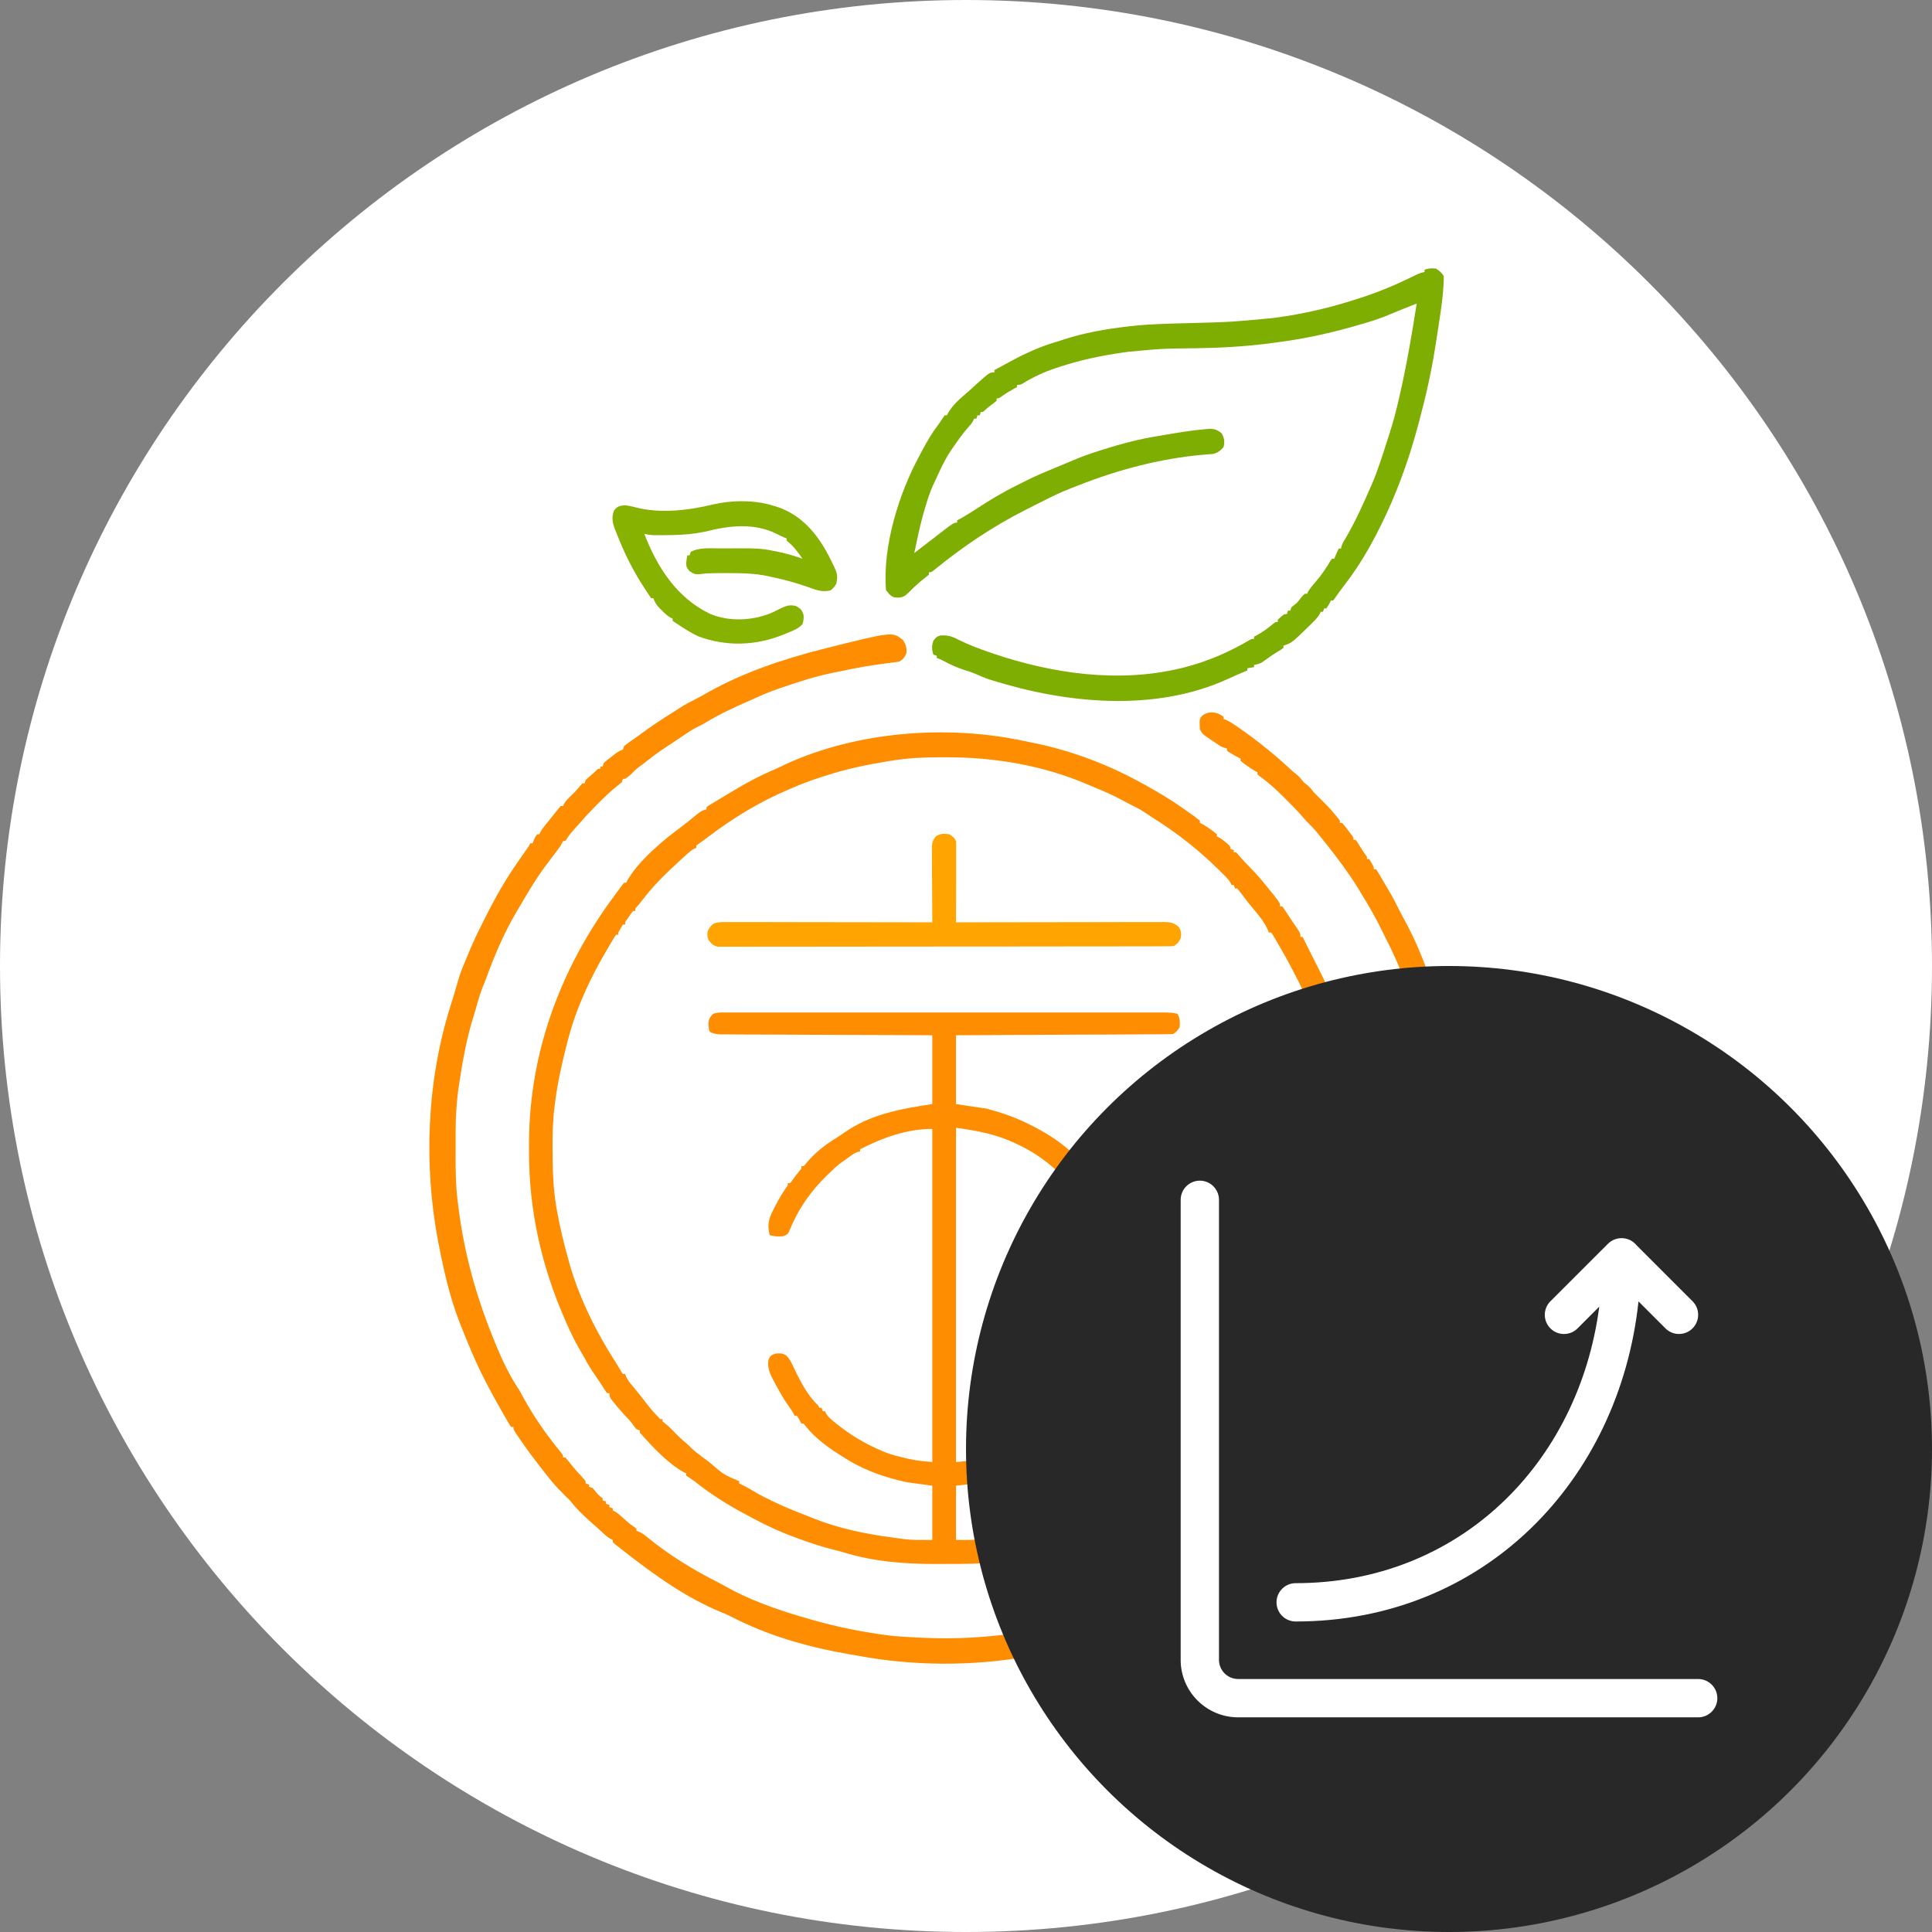
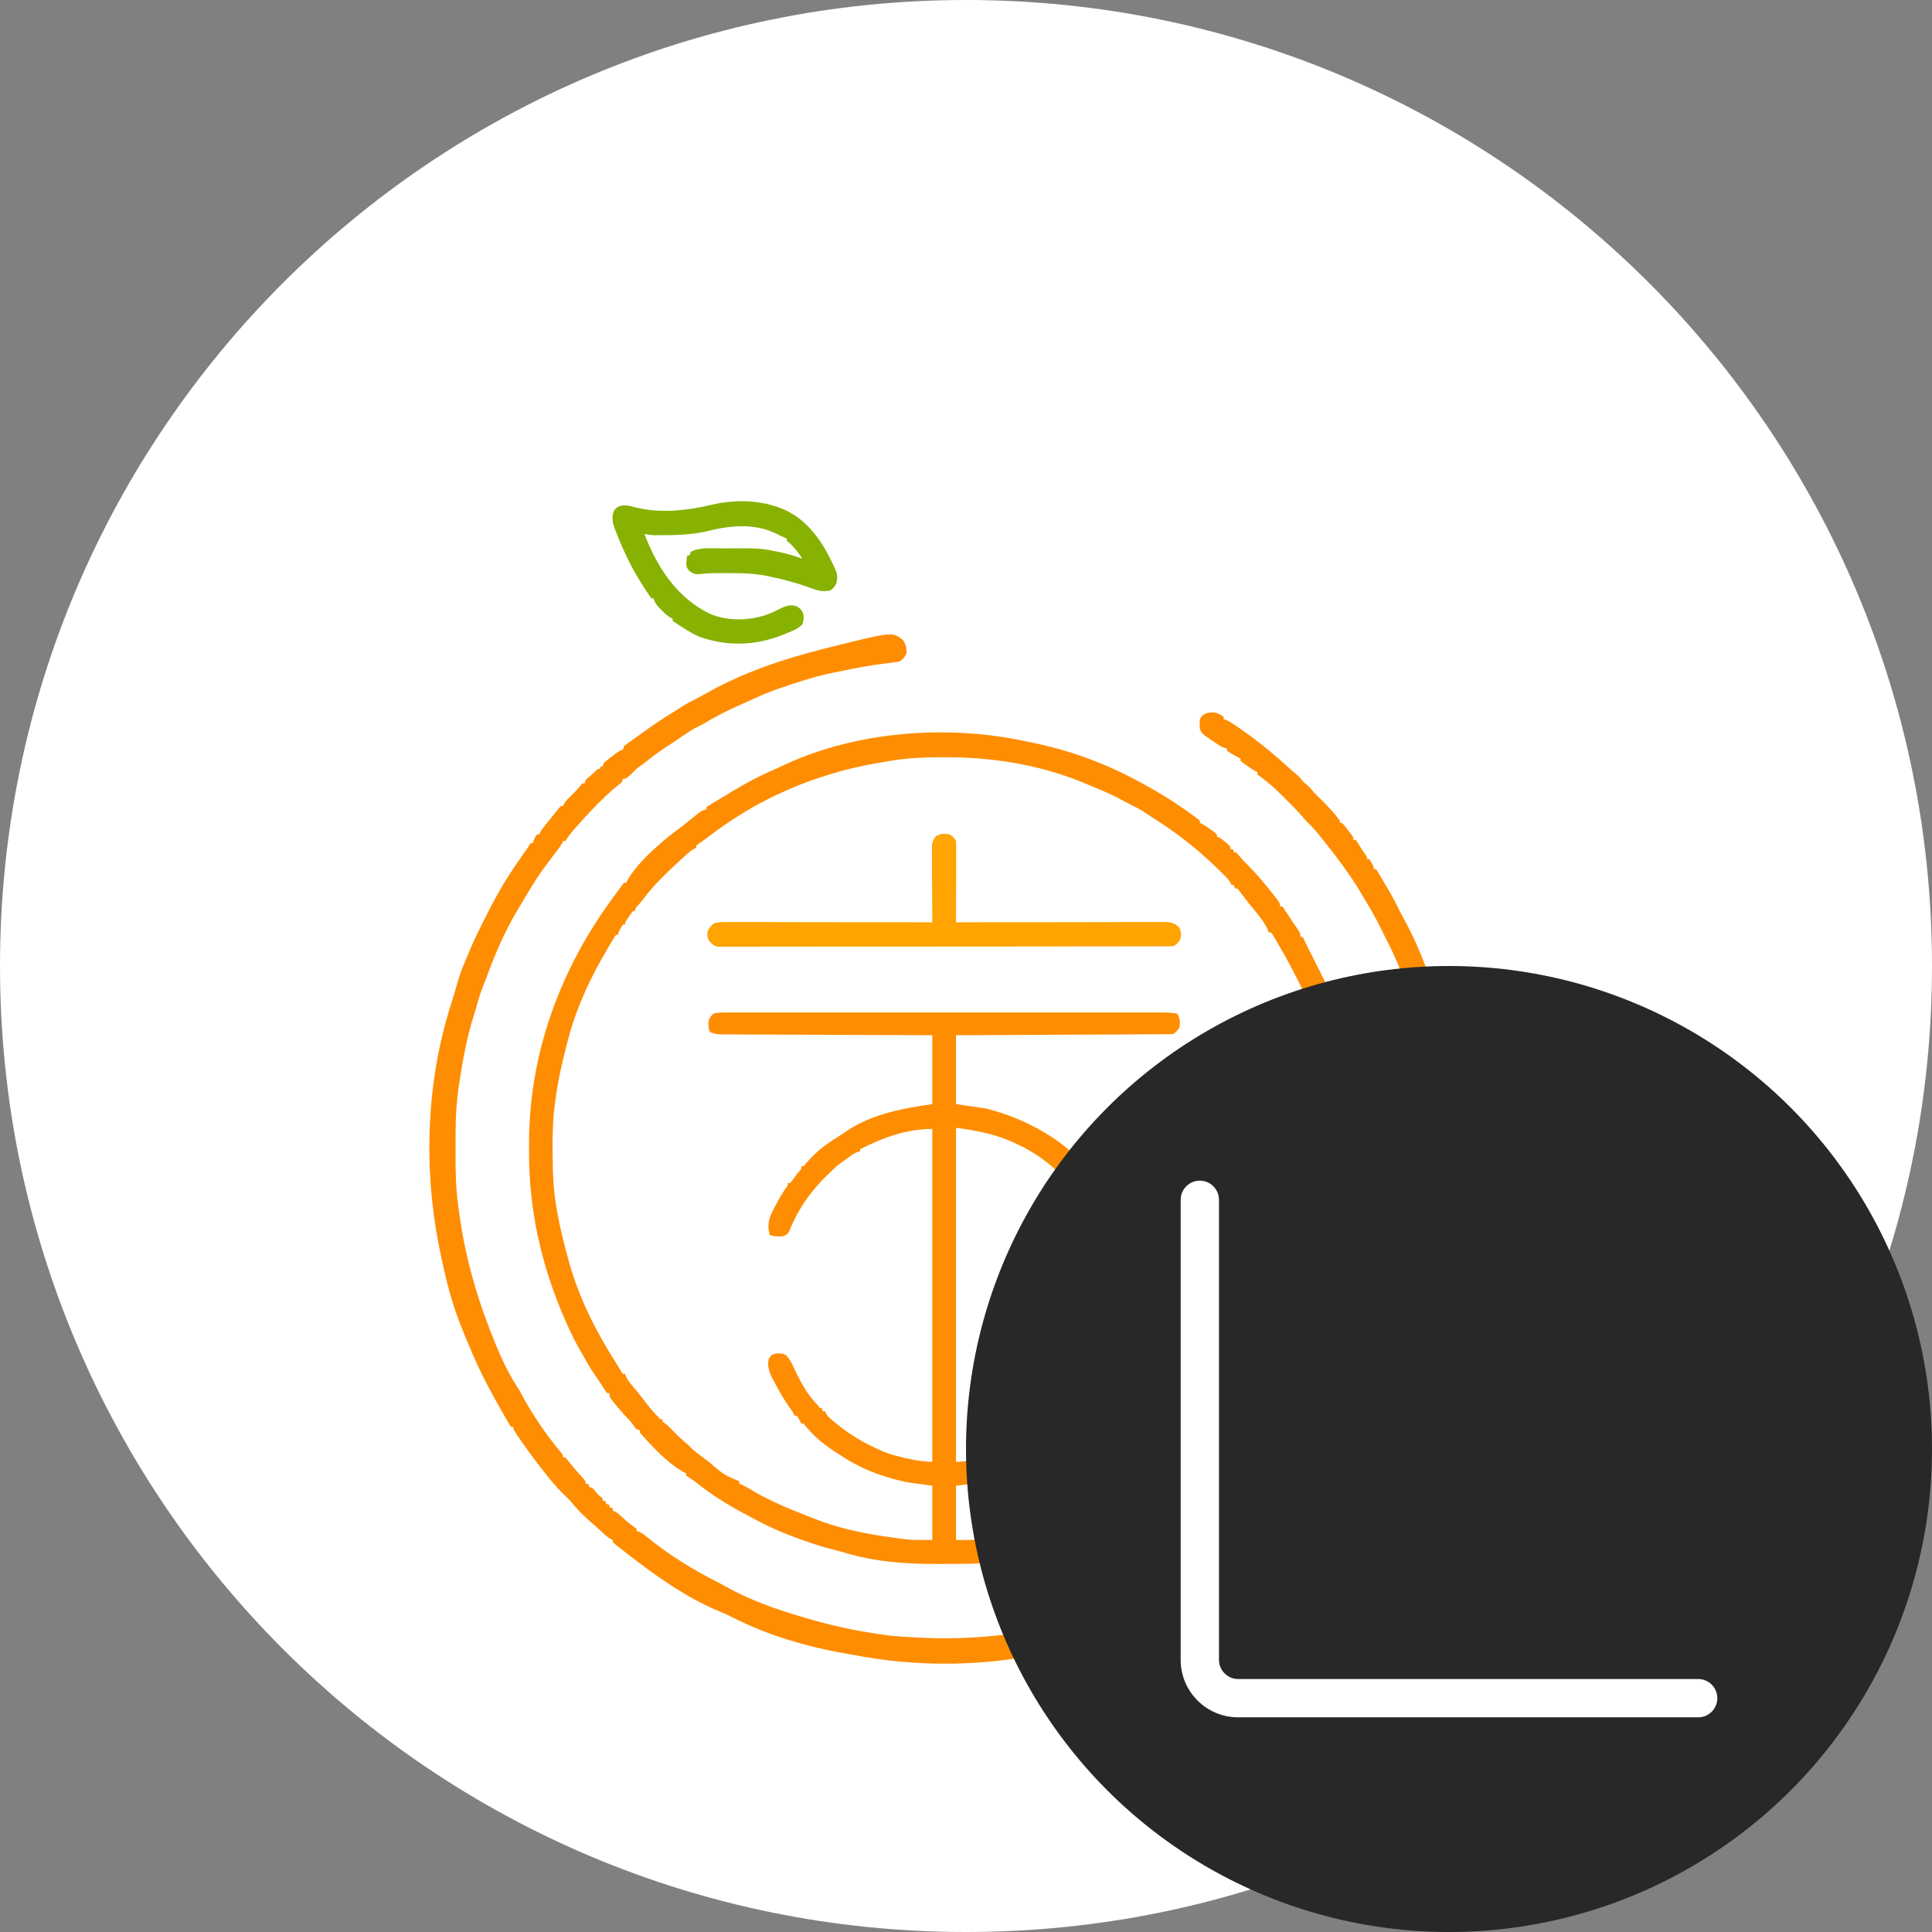
<svg xmlns="http://www.w3.org/2000/svg" width="36" height="36" viewBox="0 0 36 36" fill="none">
  <rect x="0" y="0" width="36" height="36" fill="#808080" stroke="none" />
  <path d="M18 36C27.941 36 36 27.941 36 18C36 8.059 27.941 0 18 0C8.059 0 0 8.059 0 18C0 27.941 8.059 36 18 36Z" fill="white" />
  <path d="M16.825 11.926C16.88 12.012 16.901 12.077 16.888 12.178C16.853 12.252 16.831 12.28 16.762 12.326C16.707 12.336 16.707 12.336 16.641 12.344C16.604 12.349 16.604 12.349 16.566 12.354C16.526 12.359 16.526 12.359 16.486 12.364C16.215 12.399 15.947 12.446 15.68 12.504C15.634 12.513 15.589 12.522 15.543 12.531C15.212 12.597 14.891 12.701 14.571 12.811C14.546 12.819 14.521 12.828 14.494 12.837C14.341 12.89 14.195 12.951 14.048 13.02C14.017 13.034 13.986 13.047 13.954 13.061C13.675 13.183 13.401 13.311 13.14 13.469C13.094 13.496 13.048 13.52 13 13.543C12.905 13.59 12.819 13.647 12.732 13.706C12.698 13.729 12.665 13.751 12.632 13.774C12.615 13.785 12.599 13.796 12.582 13.808C12.537 13.838 12.491 13.868 12.446 13.898C12.309 13.987 12.178 14.079 12.052 14.182C12.012 14.216 11.97 14.246 11.927 14.276C11.862 14.322 11.81 14.373 11.755 14.43C11.657 14.514 11.657 14.514 11.607 14.514C11.601 14.534 11.594 14.555 11.586 14.577C11.557 14.602 11.527 14.626 11.496 14.649C11.368 14.75 11.254 14.863 11.139 14.978C11.121 14.996 11.104 15.014 11.085 15.032C10.982 15.136 10.883 15.244 10.787 15.355C10.758 15.388 10.728 15.42 10.699 15.453C10.651 15.506 10.607 15.559 10.569 15.62C10.552 15.645 10.552 15.645 10.534 15.671C10.521 15.671 10.507 15.671 10.492 15.671C10.486 15.683 10.481 15.696 10.475 15.708C10.452 15.752 10.428 15.788 10.398 15.826C10.383 15.847 10.383 15.847 10.368 15.867C10.357 15.881 10.346 15.896 10.335 15.91C10.312 15.941 10.288 15.971 10.265 16.002C10.234 16.044 10.202 16.086 10.171 16.128C9.997 16.357 9.853 16.604 9.707 16.852C9.678 16.901 9.649 16.951 9.619 17C9.39 17.388 9.212 17.809 9.059 18.231C9.039 18.283 9.018 18.335 8.997 18.387C8.961 18.477 8.931 18.567 8.905 18.66C8.896 18.691 8.887 18.723 8.878 18.754C8.874 18.77 8.869 18.785 8.865 18.802C8.852 18.845 8.839 18.887 8.826 18.93C8.7 19.331 8.624 19.745 8.561 20.16C8.559 20.174 8.556 20.189 8.554 20.203C8.51 20.494 8.49 20.781 8.49 21.074C8.49 21.101 8.49 21.128 8.49 21.155C8.49 21.211 8.49 21.267 8.49 21.323C8.49 21.379 8.49 21.436 8.489 21.492C8.488 21.813 8.492 22.128 8.536 22.445C8.538 22.467 8.541 22.488 8.544 22.51C8.55 22.561 8.557 22.612 8.565 22.662C8.567 22.68 8.57 22.698 8.573 22.717C8.692 23.521 8.919 24.283 9.23 25.033C9.236 25.048 9.242 25.063 9.248 25.078C9.366 25.361 9.5 25.642 9.672 25.896C9.692 25.931 9.711 25.967 9.73 26.002C9.933 26.378 10.182 26.739 10.456 27.068C10.492 27.116 10.492 27.116 10.492 27.158C10.506 27.158 10.52 27.158 10.534 27.158C10.564 27.191 10.592 27.226 10.62 27.261C10.702 27.364 10.788 27.462 10.878 27.558C10.913 27.6 10.913 27.6 10.913 27.642C10.934 27.649 10.955 27.656 10.976 27.663C10.976 27.677 10.976 27.691 10.976 27.705C10.997 27.712 11.018 27.719 11.039 27.726C11.071 27.759 11.071 27.759 11.102 27.799C11.144 27.85 11.172 27.878 11.229 27.916C11.229 27.93 11.229 27.943 11.229 27.958C11.25 27.965 11.27 27.972 11.292 27.979C11.292 27.993 11.292 28.006 11.292 28.021C11.313 28.028 11.334 28.035 11.355 28.042C11.355 28.056 11.355 28.07 11.355 28.084C11.376 28.091 11.397 28.098 11.418 28.105C11.418 28.119 11.418 28.133 11.418 28.147C11.43 28.152 11.442 28.157 11.454 28.162C11.512 28.195 11.555 28.234 11.604 28.28C11.667 28.338 11.729 28.392 11.8 28.44C11.819 28.455 11.839 28.469 11.86 28.484C11.86 28.498 11.86 28.512 11.86 28.526C11.875 28.531 11.891 28.537 11.907 28.542C11.967 28.569 12.008 28.599 12.059 28.642C12.466 28.975 12.916 29.252 13.386 29.488C13.43 29.511 13.473 29.534 13.515 29.558C13.957 29.808 14.447 29.982 14.932 30.125C14.951 30.131 14.97 30.136 14.99 30.142C15.428 30.273 15.868 30.372 16.32 30.44C16.354 30.446 16.354 30.446 16.388 30.451C16.582 30.481 16.775 30.496 16.971 30.506C16.995 30.507 16.995 30.507 17.02 30.509C17.292 30.523 17.563 30.533 17.835 30.524C17.862 30.524 17.888 30.523 17.916 30.522C18.748 30.493 19.559 30.355 20.353 30.098C20.397 30.084 20.441 30.071 20.485 30.058C20.508 30.051 20.532 30.044 20.556 30.037C20.574 30.031 20.593 30.026 20.612 30.02C21.078 29.862 21.537 29.653 21.962 29.405C22.029 29.366 22.097 29.329 22.168 29.296C22.279 29.242 22.38 29.173 22.481 29.102C22.545 29.058 22.598 29.025 22.674 29.01C22.674 28.996 22.674 28.982 22.674 28.968C22.719 28.936 22.719 28.936 22.779 28.899C22.871 28.843 22.957 28.784 23.041 28.716C23.074 28.694 23.074 28.694 23.116 28.694C23.116 28.68 23.116 28.666 23.116 28.652C23.143 28.628 23.143 28.628 23.183 28.601C23.281 28.53 23.372 28.452 23.463 28.372C23.516 28.327 23.555 28.295 23.621 28.273C23.621 28.259 23.621 28.245 23.621 28.231C23.65 28.206 23.68 28.183 23.71 28.16C23.837 28.059 23.952 27.947 24.067 27.833C24.084 27.815 24.102 27.798 24.12 27.78C24.223 27.677 24.317 27.57 24.406 27.455C24.449 27.401 24.497 27.354 24.547 27.305C24.553 27.292 24.56 27.278 24.568 27.263C24.581 27.263 24.595 27.263 24.61 27.263C24.615 27.252 24.62 27.241 24.625 27.229C24.658 27.167 24.695 27.11 24.736 27.053C24.75 27.053 24.764 27.053 24.778 27.053C24.783 27.038 24.788 27.023 24.793 27.008C24.827 26.933 24.871 26.884 24.925 26.822C24.932 26.808 24.939 26.794 24.946 26.779C24.96 26.779 24.974 26.779 24.988 26.779C24.993 26.765 24.998 26.75 25.003 26.735C25.036 26.662 25.08 26.602 25.128 26.538C25.304 26.304 25.304 26.304 25.43 26.043C25.444 26.043 25.458 26.043 25.472 26.043C25.475 26.026 25.475 26.026 25.478 26.009C25.498 25.942 25.532 25.888 25.568 25.828C25.752 25.512 25.9 25.181 26.04 24.844C26.048 24.826 26.055 24.808 26.063 24.79C26.648 23.367 26.818 21.821 26.651 20.299C26.648 20.278 26.646 20.256 26.643 20.234C26.537 19.3 26.247 18.292 25.808 17.457C25.788 17.418 25.769 17.378 25.75 17.338C25.63 17.089 25.489 16.853 25.346 16.618C25.332 16.595 25.319 16.573 25.305 16.549C25.133 16.273 24.938 16.009 24.736 15.755C24.725 15.741 24.714 15.727 24.703 15.713C24.667 15.668 24.631 15.623 24.595 15.579C24.584 15.565 24.573 15.551 24.562 15.537C24.496 15.456 24.427 15.382 24.352 15.309C24.315 15.271 24.28 15.231 24.245 15.19C24.157 15.089 24.064 14.996 23.969 14.902C23.944 14.876 23.944 14.876 23.918 14.85C23.774 14.707 23.628 14.573 23.462 14.456C23.452 14.447 23.442 14.438 23.431 14.43C23.431 14.416 23.431 14.402 23.431 14.387C23.42 14.382 23.409 14.377 23.397 14.372C23.336 14.339 23.282 14.301 23.226 14.261C23.195 14.239 23.195 14.239 23.164 14.216C23.148 14.204 23.132 14.191 23.116 14.177C23.116 14.163 23.116 14.149 23.116 14.135C23.104 14.129 23.092 14.123 23.079 14.117C23.032 14.093 22.987 14.068 22.942 14.04C22.927 14.031 22.913 14.023 22.897 14.013C22.886 14.005 22.875 13.996 22.863 13.988C22.863 13.974 22.863 13.96 22.863 13.946C22.851 13.943 22.839 13.941 22.826 13.938C22.778 13.924 22.746 13.907 22.705 13.88C22.691 13.87 22.678 13.861 22.664 13.852C22.65 13.843 22.636 13.833 22.622 13.823C22.608 13.814 22.593 13.805 22.579 13.795C22.403 13.677 22.403 13.677 22.358 13.588C22.349 13.398 22.349 13.398 22.401 13.335C22.489 13.274 22.553 13.265 22.655 13.283C22.711 13.298 22.754 13.321 22.8 13.357C22.8 13.37 22.8 13.384 22.8 13.399C22.822 13.406 22.822 13.406 22.843 13.413C22.923 13.449 22.991 13.496 23.063 13.546C23.078 13.556 23.093 13.567 23.108 13.577C23.441 13.81 23.76 14.067 24.056 14.344C24.09 14.374 24.125 14.404 24.161 14.432C24.214 14.475 24.251 14.523 24.294 14.577C24.311 14.591 24.329 14.605 24.347 14.619C24.402 14.663 24.44 14.71 24.483 14.766C24.529 14.813 24.576 14.859 24.623 14.905C24.746 15.026 24.865 15.153 24.967 15.292C24.967 15.306 24.967 15.32 24.967 15.334C24.981 15.334 24.995 15.334 25.009 15.334C25.047 15.378 25.082 15.422 25.117 15.468C25.127 15.481 25.137 15.494 25.147 15.507C25.22 15.602 25.22 15.602 25.22 15.65C25.234 15.65 25.248 15.65 25.262 15.65C25.296 15.697 25.296 15.697 25.334 15.76C25.387 15.846 25.387 15.846 25.445 15.928C25.472 15.965 25.472 15.965 25.472 16.008C25.486 16.008 25.5 16.008 25.514 16.008C25.599 16.149 25.599 16.149 25.599 16.197C25.612 16.197 25.626 16.197 25.641 16.197C25.672 16.244 25.701 16.29 25.729 16.339C25.741 16.36 25.741 16.36 25.754 16.382C25.771 16.412 25.789 16.441 25.806 16.471C25.827 16.507 25.848 16.543 25.87 16.579C25.948 16.71 26.018 16.844 26.085 16.981C26.112 17.035 26.14 17.087 26.169 17.14C26.529 17.795 26.76 18.52 26.924 19.247C26.929 19.27 26.935 19.292 26.94 19.315C27.011 19.611 27.067 19.911 27.107 20.213C27.11 20.241 27.11 20.241 27.114 20.269C27.148 20.534 27.159 20.798 27.159 21.064C27.159 21.091 27.159 21.119 27.159 21.147C27.159 21.205 27.159 21.263 27.159 21.32C27.159 21.378 27.16 21.437 27.16 21.495C27.161 21.813 27.159 22.128 27.119 22.445C27.11 22.517 27.104 22.59 27.098 22.662C27.05 23.114 26.943 23.566 26.819 24.002C26.812 24.025 26.806 24.048 26.799 24.072C26.69 24.458 26.572 24.839 26.398 25.202C26.381 25.238 26.364 25.275 26.347 25.312C26.259 25.5 26.171 25.687 26.082 25.875C26.069 25.875 26.055 25.875 26.04 25.875C26.039 25.889 26.037 25.903 26.035 25.918C26.015 25.998 25.977 26.065 25.935 26.137C25.927 26.151 25.918 26.166 25.91 26.181C25.832 26.315 25.75 26.446 25.665 26.575C25.64 26.611 25.616 26.648 25.592 26.686C25.4 26.98 25.194 27.265 24.965 27.532C24.923 27.58 24.923 27.58 24.883 27.642C24.869 27.642 24.855 27.642 24.841 27.642C24.836 27.654 24.831 27.666 24.825 27.678C24.781 27.759 24.722 27.834 24.652 27.895C24.638 27.895 24.624 27.895 24.61 27.895C24.603 27.915 24.596 27.936 24.589 27.958C24.575 27.958 24.561 27.958 24.547 27.958C24.542 27.969 24.537 27.98 24.532 27.992C24.468 28.108 24.377 28.19 24.277 28.274C24.208 28.335 24.145 28.402 24.081 28.468C24.042 28.505 24.042 28.505 24 28.505C24 28.519 24 28.532 24 28.547C23.905 28.631 23.905 28.631 23.852 28.631C23.852 28.645 23.852 28.659 23.852 28.673C23.817 28.705 23.78 28.735 23.743 28.765C23.723 28.781 23.703 28.797 23.682 28.814C23.662 28.83 23.642 28.846 23.621 28.862C23.602 28.878 23.583 28.894 23.563 28.91C23.516 28.947 23.516 28.947 23.474 28.947C23.474 28.96 23.474 28.974 23.474 28.989C23.36 29.073 23.36 29.073 23.305 29.073C23.305 29.087 23.305 29.101 23.305 29.115C23.277 29.122 23.25 29.129 23.221 29.136C23.221 29.15 23.221 29.164 23.221 29.178C23.179 29.208 23.179 29.208 23.121 29.244C23.035 29.297 22.949 29.352 22.865 29.408C22.844 29.422 22.823 29.436 22.801 29.451C22.758 29.479 22.716 29.508 22.673 29.537C22.555 29.618 22.436 29.691 22.309 29.758C22.255 29.787 22.202 29.819 22.149 29.851C21.985 29.951 21.814 30.032 21.636 30.102C21.564 30.131 21.493 30.162 21.422 30.193C21.217 30.282 21.012 30.366 20.802 30.44C20.781 30.448 20.761 30.455 20.74 30.462C20.229 30.641 19.715 30.768 19.182 30.861C19.164 30.864 19.146 30.867 19.128 30.871C18.101 31.05 17.008 31.043 15.984 30.852C15.916 30.839 15.848 30.827 15.779 30.816C15.034 30.686 14.28 30.467 13.607 30.115C13.546 30.084 13.485 30.058 13.421 30.033C12.788 29.773 12.203 29.354 11.667 28.935C11.631 28.907 11.595 28.879 11.559 28.851C11.53 28.829 11.53 28.829 11.501 28.806C11.485 28.793 11.468 28.78 11.452 28.767C11.441 28.757 11.43 28.747 11.418 28.736C11.418 28.722 11.418 28.708 11.418 28.694C11.406 28.689 11.395 28.684 11.383 28.679C11.321 28.645 11.275 28.602 11.223 28.553C11.156 28.491 11.088 28.429 11.018 28.369C10.874 28.244 10.737 28.108 10.619 27.958C10.573 27.911 10.527 27.866 10.481 27.821C10.369 27.713 10.273 27.595 10.177 27.474C10.168 27.462 10.158 27.45 10.149 27.438C9.978 27.224 9.815 27.005 9.661 26.778C9.652 26.764 9.643 26.751 9.633 26.736C9.567 26.637 9.567 26.637 9.567 26.59C9.553 26.59 9.539 26.59 9.525 26.59C9.495 26.549 9.495 26.549 9.462 26.491C9.444 26.459 9.444 26.459 9.425 26.427C9.412 26.404 9.399 26.381 9.385 26.357C9.372 26.334 9.359 26.311 9.345 26.287C9.247 26.116 9.152 25.945 9.062 25.77C9.055 25.756 9.048 25.743 9.041 25.729C8.865 25.387 8.718 25.034 8.578 24.676C8.57 24.655 8.561 24.634 8.553 24.613C8.381 24.164 8.269 23.674 8.178 23.203C8.175 23.186 8.172 23.17 8.168 23.154C7.889 21.707 7.952 20.14 8.398 18.732C8.411 18.691 8.423 18.649 8.436 18.608C8.442 18.588 8.449 18.568 8.455 18.548C8.476 18.479 8.496 18.41 8.515 18.342C8.554 18.206 8.597 18.075 8.654 17.946C8.676 17.896 8.696 17.847 8.716 17.797C8.795 17.601 8.882 17.413 8.978 17.226C8.998 17.187 9.017 17.149 9.036 17.11C9.217 16.745 9.412 16.398 9.647 16.064C9.691 16.002 9.734 15.94 9.777 15.877C9.793 15.855 9.808 15.832 9.824 15.809C9.861 15.758 9.861 15.758 9.882 15.713C9.896 15.713 9.91 15.713 9.924 15.713C9.93 15.697 9.936 15.681 9.943 15.664C9.966 15.608 9.966 15.608 10.008 15.545C10.022 15.545 10.036 15.545 10.051 15.545C10.056 15.533 10.061 15.521 10.067 15.508C10.096 15.455 10.129 15.412 10.168 15.364C10.182 15.346 10.197 15.328 10.213 15.309C10.229 15.29 10.245 15.27 10.261 15.25C10.278 15.229 10.295 15.207 10.313 15.185C10.338 15.153 10.338 15.153 10.364 15.121C10.379 15.102 10.395 15.082 10.411 15.062C10.43 15.04 10.43 15.04 10.45 15.019C10.464 15.019 10.478 15.019 10.492 15.019C10.497 15.007 10.502 14.995 10.507 14.983C10.542 14.922 10.585 14.881 10.636 14.832C10.697 14.773 10.755 14.714 10.808 14.648C10.822 14.631 10.836 14.615 10.85 14.598C10.864 14.598 10.878 14.598 10.892 14.598C10.899 14.577 10.906 14.556 10.913 14.535C10.95 14.499 10.95 14.499 10.995 14.461C11.057 14.408 11.057 14.408 11.116 14.351C11.145 14.324 11.145 14.324 11.187 14.324C11.187 14.31 11.187 14.296 11.187 14.282C11.201 14.282 11.214 14.282 11.229 14.282C11.236 14.261 11.243 14.241 11.25 14.219C11.278 14.191 11.278 14.191 11.314 14.163C11.327 14.153 11.34 14.143 11.353 14.132C11.374 14.117 11.374 14.117 11.394 14.101C11.408 14.09 11.421 14.08 11.435 14.069C11.493 14.023 11.537 13.99 11.607 13.967C11.614 13.946 11.621 13.925 11.629 13.903C11.668 13.87 11.668 13.87 11.722 13.832C11.743 13.818 11.764 13.803 11.785 13.788C11.797 13.78 11.809 13.771 11.821 13.763C11.864 13.733 11.906 13.702 11.948 13.671C12.14 13.53 12.335 13.398 12.538 13.274C12.592 13.241 12.646 13.206 12.699 13.171C12.782 13.118 12.866 13.073 12.954 13.031C13.039 12.988 13.12 12.941 13.203 12.895C13.86 12.527 14.603 12.278 15.331 12.094C15.35 12.089 15.368 12.085 15.387 12.08C16.632 11.768 16.632 11.768 16.825 11.926Z" fill="#FF8D01" />
-   <path d="M26.756 5.004C26.818 5.041 26.87 5.085 26.903 5.151C26.902 5.207 26.901 5.262 26.897 5.318C26.896 5.334 26.895 5.351 26.894 5.369C26.882 5.561 26.854 5.75 26.825 5.94C26.823 5.959 26.82 5.977 26.817 5.996C26.797 6.129 26.776 6.261 26.756 6.393C26.753 6.409 26.75 6.425 26.748 6.442C26.675 6.909 26.574 7.367 26.451 7.823C26.441 7.862 26.431 7.901 26.42 7.94C26.249 8.576 26.02 9.212 25.725 9.801C25.716 9.818 25.708 9.835 25.699 9.853C25.521 10.21 25.316 10.557 25.073 10.874C25.05 10.904 25.028 10.933 25.006 10.963C24.995 10.976 24.986 10.989 24.975 11.003C24.945 11.043 24.917 11.085 24.888 11.126C24.873 11.147 24.857 11.168 24.841 11.189C24.827 11.189 24.813 11.189 24.799 11.189C24.793 11.202 24.787 11.215 24.781 11.228C24.757 11.274 24.757 11.274 24.715 11.337C24.701 11.337 24.687 11.337 24.673 11.337C24.666 11.357 24.659 11.378 24.652 11.4C24.638 11.4 24.624 11.4 24.61 11.4C24.601 11.419 24.601 11.419 24.592 11.438C24.553 11.511 24.495 11.564 24.436 11.622C24.423 11.635 24.41 11.648 24.397 11.661C24.072 11.979 24.072 11.979 23.915 12.031C23.915 12.045 23.915 12.059 23.915 12.073C23.872 12.104 23.872 12.104 23.813 12.14C23.712 12.202 23.616 12.268 23.522 12.338C23.47 12.37 23.428 12.38 23.368 12.389C23.368 12.403 23.368 12.416 23.368 12.431C23.327 12.438 23.285 12.445 23.242 12.452C23.242 12.466 23.242 12.48 23.242 12.494C23.227 12.5 23.211 12.507 23.195 12.513C23.09 12.557 22.985 12.601 22.882 12.65C21.522 13.273 19.879 13.111 18.494 12.679C18.479 12.675 18.463 12.67 18.448 12.665C18.354 12.634 18.265 12.597 18.175 12.556C18.111 12.528 18.045 12.508 17.978 12.487C17.837 12.443 17.71 12.383 17.579 12.314C17.52 12.282 17.52 12.282 17.456 12.262C17.456 12.249 17.456 12.235 17.456 12.22C17.436 12.213 17.415 12.207 17.393 12.199C17.361 12.104 17.357 12.023 17.398 11.93C17.439 11.879 17.457 11.86 17.52 11.842C17.654 11.832 17.734 11.854 17.852 11.917C18.045 12.012 18.242 12.088 18.445 12.157C18.465 12.164 18.485 12.171 18.506 12.178C19.613 12.553 20.849 12.731 22.001 12.452C22.019 12.447 22.037 12.443 22.055 12.439C22.496 12.328 22.899 12.153 23.29 11.923C23.326 11.905 23.326 11.905 23.368 11.905C23.368 11.891 23.368 11.877 23.368 11.863C23.38 11.857 23.391 11.851 23.402 11.846C23.521 11.783 23.622 11.709 23.725 11.622C23.768 11.589 23.768 11.589 23.81 11.589C23.81 11.575 23.81 11.561 23.81 11.547C23.925 11.442 23.925 11.442 23.979 11.442C23.985 11.421 23.992 11.4 24 11.379C24.013 11.379 24.027 11.379 24.042 11.379C24.049 11.358 24.055 11.337 24.063 11.316C24.098 11.287 24.133 11.259 24.168 11.232C24.197 11.197 24.225 11.162 24.252 11.126C24.286 11.088 24.286 11.088 24.315 11.063C24.329 11.063 24.343 11.063 24.357 11.063C24.362 11.052 24.366 11.041 24.371 11.03C24.41 10.961 24.461 10.904 24.512 10.845C24.622 10.719 24.711 10.587 24.796 10.443C24.804 10.433 24.812 10.422 24.82 10.411C24.834 10.411 24.848 10.411 24.862 10.411C24.868 10.395 24.874 10.38 24.881 10.364C24.901 10.315 24.922 10.268 24.946 10.222C24.96 10.222 24.974 10.222 24.988 10.222C24.991 10.21 24.993 10.198 24.995 10.187C25.013 10.126 25.041 10.081 25.074 10.027C25.252 9.726 25.395 9.405 25.535 9.086C25.541 9.072 25.547 9.058 25.554 9.044C25.676 8.764 25.765 8.469 25.859 8.179C25.868 8.152 25.877 8.125 25.885 8.098C25.959 7.872 26.018 7.645 26.071 7.413C26.075 7.395 26.079 7.377 26.083 7.359C26.212 6.796 26.309 6.227 26.398 5.656C26.333 5.682 26.268 5.708 26.203 5.734C26.185 5.741 26.168 5.748 26.149 5.755C26.032 5.802 26.032 5.802 25.917 5.85C25.76 5.918 25.601 5.972 25.437 6.02C25.423 6.024 25.41 6.028 25.396 6.032C24.888 6.183 24.378 6.303 23.852 6.371C23.791 6.38 23.73 6.388 23.669 6.397C23.206 6.456 22.745 6.483 22.278 6.489C21.647 6.496 21.647 6.496 21.018 6.556C20.992 6.559 20.965 6.563 20.938 6.567C20.532 6.624 20.139 6.706 19.75 6.834C19.723 6.843 19.697 6.851 19.67 6.86C19.458 6.931 19.25 7.026 19.06 7.144C19.013 7.171 19.013 7.171 18.95 7.171C18.95 7.185 18.95 7.199 18.95 7.213C18.932 7.223 18.932 7.223 18.914 7.232C18.832 7.277 18.753 7.322 18.678 7.377C18.613 7.423 18.613 7.423 18.571 7.423C18.571 7.437 18.571 7.451 18.571 7.466C18.532 7.5 18.532 7.5 18.481 7.538C18.411 7.59 18.411 7.59 18.347 7.649C18.319 7.676 18.319 7.676 18.277 7.676C18.27 7.697 18.263 7.718 18.256 7.739C18.242 7.739 18.228 7.739 18.214 7.739C18.207 7.76 18.2 7.781 18.193 7.802C18.179 7.802 18.165 7.802 18.151 7.802C18.145 7.815 18.139 7.827 18.134 7.84C18.108 7.887 18.082 7.919 18.046 7.957C17.936 8.08 17.844 8.214 17.751 8.349C17.738 8.368 17.724 8.387 17.711 8.407C17.607 8.562 17.531 8.728 17.454 8.897C17.438 8.932 17.422 8.966 17.405 9.001C17.327 9.164 17.275 9.333 17.225 9.506C17.218 9.531 17.211 9.556 17.203 9.581C17.137 9.82 17.087 10.063 17.036 10.306C17.063 10.284 17.091 10.263 17.119 10.242C17.143 10.223 17.168 10.204 17.192 10.185C17.255 10.137 17.318 10.088 17.381 10.04C17.77 9.738 17.77 9.738 17.835 9.738C17.835 9.724 17.835 9.71 17.835 9.696C17.859 9.683 17.883 9.67 17.907 9.658C18.007 9.602 18.102 9.541 18.198 9.479C18.443 9.319 18.688 9.17 18.951 9.042C19.013 9.012 19.074 8.98 19.136 8.949C19.301 8.866 19.471 8.796 19.641 8.725C19.701 8.701 19.762 8.675 19.822 8.65C19.84 8.643 19.858 8.635 19.877 8.627C19.917 8.611 19.956 8.594 19.996 8.577C20.152 8.51 20.31 8.454 20.471 8.403C20.497 8.395 20.523 8.387 20.549 8.378C20.887 8.272 21.227 8.18 21.578 8.125C21.625 8.117 21.671 8.109 21.718 8.101C21.966 8.059 22.214 8.017 22.465 7.997C22.503 7.994 22.503 7.994 22.542 7.99C22.638 7.992 22.693 8.013 22.765 8.077C22.813 8.161 22.824 8.233 22.8 8.328C22.749 8.395 22.676 8.449 22.591 8.46C22.574 8.461 22.558 8.462 22.541 8.463C22.522 8.465 22.503 8.466 22.484 8.468C22.464 8.47 22.444 8.471 22.423 8.473C21.628 8.542 20.838 8.751 20.098 9.043C20.05 9.062 20.002 9.08 19.954 9.099C19.774 9.168 19.602 9.251 19.43 9.339C19.376 9.367 19.322 9.394 19.267 9.421C19.224 9.442 19.182 9.464 19.14 9.485C19.127 9.492 19.114 9.498 19.101 9.505C18.513 9.803 17.951 10.178 17.44 10.595C17.355 10.664 17.355 10.664 17.309 10.664C17.309 10.677 17.309 10.691 17.309 10.706C17.276 10.735 17.241 10.764 17.205 10.791C17.106 10.87 17.016 10.954 16.928 11.045C16.865 11.107 16.82 11.133 16.733 11.136C16.653 11.134 16.639 11.129 16.573 11.075C16.559 11.057 16.545 11.04 16.531 11.021C16.524 11.014 16.517 11.007 16.51 11C16.442 10.178 16.751 9.189 17.141 8.475C17.158 8.443 17.175 8.411 17.192 8.379C17.28 8.215 17.371 8.06 17.484 7.912C17.515 7.871 17.542 7.831 17.569 7.788C17.581 7.772 17.592 7.756 17.604 7.739C17.617 7.739 17.631 7.739 17.646 7.739C17.651 7.727 17.656 7.716 17.661 7.704C17.744 7.553 17.892 7.423 18.023 7.313C18.073 7.27 18.121 7.226 18.169 7.181C18.437 6.94 18.437 6.94 18.529 6.94C18.529 6.926 18.529 6.912 18.529 6.897C18.606 6.855 18.684 6.813 18.761 6.771C18.774 6.764 18.787 6.757 18.801 6.749C19.087 6.592 19.376 6.459 19.69 6.368C19.73 6.356 19.77 6.344 19.81 6.33C20.204 6.199 20.606 6.132 21.017 6.083C21.038 6.081 21.059 6.078 21.08 6.076C21.435 6.036 21.793 6.031 22.149 6.021C22.918 6.001 22.918 6.001 23.684 5.93C23.708 5.927 23.731 5.924 23.756 5.921C24.276 5.853 24.784 5.735 25.283 5.572C25.303 5.566 25.322 5.559 25.343 5.553C25.673 5.447 25.983 5.319 26.294 5.167C26.315 5.157 26.335 5.147 26.356 5.137C26.374 5.128 26.392 5.119 26.411 5.11C26.456 5.09 26.497 5.077 26.545 5.067C26.545 5.053 26.545 5.039 26.545 5.025C26.622 4.999 26.675 4.996 26.756 5.004Z" fill="#7EAE01" />
  <path fill-rule="evenodd" clip-rule="evenodd" d="M19.257 13.843C19.2 13.832 19.142 13.82 19.085 13.808C17.652 13.5 15.972 13.626 14.634 14.243C14.567 14.276 14.5 14.309 14.431 14.338C14.151 14.457 13.887 14.598 13.627 14.757C13.582 14.784 13.537 14.812 13.492 14.838L13.386 14.902L13.334 14.933L13.283 14.963L13.236 14.992C13.212 15.006 13.202 15.012 13.192 15.019C13.185 15.024 13.177 15.03 13.164 15.04V15.082C13.086 15.097 13.038 15.132 12.976 15.183C12.948 15.205 12.921 15.228 12.893 15.251L12.85 15.286C12.81 15.319 12.77 15.351 12.729 15.382C12.383 15.633 11.894 16.037 11.685 16.414L11.671 16.449H11.629L11.602 16.48L11.572 16.522L11.538 16.568C11.515 16.6 11.491 16.632 11.468 16.664C10.455 18.014 9.858 19.609 9.858 21.307C9.858 21.362 9.859 21.416 9.858 21.471C9.856 22.563 10.094 23.604 10.533 24.603L10.556 24.655C10.632 24.829 10.715 24.998 10.811 25.163C10.841 25.213 10.87 25.263 10.898 25.314C10.921 25.358 10.936 25.387 10.953 25.415C10.986 25.473 11.023 25.528 11.135 25.694C11.178 25.756 11.219 25.82 11.26 25.884C11.277 25.91 11.284 25.921 11.291 25.931C11.297 25.939 11.303 25.946 11.313 25.959H11.355C11.355 25.975 11.355 25.987 11.357 26C11.365 26.053 11.406 26.102 11.629 26.359C11.691 26.421 11.749 26.481 11.799 26.553C11.816 26.577 11.823 26.588 11.831 26.598C11.838 26.607 11.846 26.616 11.86 26.632L11.923 26.653V26.695C12.15 26.951 12.448 27.275 12.75 27.437L12.786 27.453V27.495L12.837 27.53C12.877 27.556 12.916 27.582 12.954 27.611C13.223 27.826 13.523 28.019 13.827 28.182C13.857 28.198 13.887 28.214 13.917 28.23L14.005 28.278L14.051 28.302C14.309 28.442 14.574 28.56 14.851 28.66L14.895 28.676C15.116 28.756 15.336 28.83 15.565 28.885C15.617 28.897 15.668 28.911 15.719 28.926C16.272 29.098 16.873 29.145 17.448 29.142C17.53 29.142 17.611 29.141 17.693 29.141L17.856 29.141L17.935 29.14C18.185 29.139 18.432 29.127 18.679 29.087C18.724 29.079 18.768 29.072 18.812 29.065C19.221 29 19.63 28.916 20.02 28.774L20.065 28.757C20.445 28.619 20.815 28.467 21.18 28.294V28.252C21.213 28.252 21.229 28.252 21.244 28.248C21.257 28.245 21.27 28.238 21.294 28.224L21.349 28.189C21.396 28.161 21.444 28.132 21.491 28.104L21.559 28.063C21.895 27.861 22.226 27.651 22.519 27.388C22.567 27.345 22.615 27.302 22.665 27.262C22.918 27.061 23.136 26.826 23.353 26.588L23.389 26.548C23.762 26.139 24.088 25.683 24.355 25.198L24.42 25.075C24.519 24.898 24.608 24.722 24.683 24.534C24.708 24.471 24.733 24.409 24.761 24.348C24.851 24.154 24.922 23.957 24.988 23.754C25.569 21.925 25.463 19.786 24.579 18.07C24.547 18.007 24.515 17.943 24.483 17.88L24.439 17.792L24.418 17.75L24.273 17.459H24.231C24.231 17.433 24.231 17.416 24.227 17.401C24.221 17.375 24.205 17.351 24.163 17.288C24.143 17.26 24.124 17.232 24.105 17.204L24.076 17.161C24.032 17.097 23.989 17.032 23.947 16.966C23.931 16.94 23.924 16.93 23.916 16.919C23.911 16.911 23.905 16.904 23.894 16.891H23.852C23.852 16.877 23.852 16.866 23.851 16.856C23.845 16.816 23.816 16.78 23.678 16.608L23.646 16.568C23.527 16.421 23.408 16.277 23.274 16.144C23.211 16.083 23.153 16.02 23.096 15.954C23.077 15.93 23.068 15.919 23.059 15.91C23.052 15.902 23.045 15.894 23.032 15.881H22.99V15.839L22.927 15.818C22.927 15.798 22.927 15.788 22.923 15.779C22.919 15.768 22.911 15.76 22.893 15.741L22.848 15.702C22.803 15.664 22.763 15.631 22.711 15.603L22.674 15.587V15.545L22.626 15.505L22.564 15.46C22.508 15.42 22.454 15.382 22.393 15.35L22.358 15.334V15.292C22.327 15.266 22.295 15.241 22.262 15.217L22.22 15.187C22.176 15.155 22.132 15.123 22.087 15.092L22.043 15.061C21.817 14.901 21.581 14.762 21.339 14.627L21.285 14.598C20.65 14.246 19.97 13.988 19.257 13.843ZM16.557 14.183L16.627 14.172C16.917 14.125 17.206 14.111 17.5 14.111C17.547 14.111 17.593 14.111 17.64 14.111C18.521 14.109 19.43 14.261 20.244 14.608C20.284 14.625 20.324 14.643 20.364 14.659C20.556 14.737 20.744 14.818 20.926 14.918C20.981 14.948 21.036 14.978 21.093 15.006C21.176 15.046 21.256 15.088 21.333 15.14C21.387 15.177 21.441 15.213 21.496 15.248C21.785 15.429 22.061 15.631 22.322 15.852L22.38 15.902C22.486 15.993 22.588 16.087 22.688 16.186L22.735 16.232L22.783 16.28L22.829 16.326C22.871 16.368 22.903 16.402 22.931 16.454L22.948 16.491H22.99L23.011 16.555H23.053L23.081 16.586C23.138 16.663 23.196 16.739 23.255 16.814C23.285 16.851 23.316 16.888 23.347 16.926C23.453 17.052 23.562 17.183 23.625 17.329L23.642 17.375H23.684L23.709 17.408L23.737 17.454L23.768 17.506L23.801 17.563C23.899 17.729 23.994 17.897 24.082 18.068C24.104 18.11 24.125 18.152 24.147 18.194C24.314 18.508 24.451 18.84 24.549 19.182L24.568 19.247C24.674 19.585 24.75 19.927 24.806 20.276L24.814 20.327C24.821 20.374 24.827 20.421 24.833 20.468L24.841 20.531C24.874 20.784 24.889 21.033 24.888 21.288C24.887 21.349 24.887 21.411 24.887 21.473C24.887 21.781 24.879 22.084 24.832 22.39L24.82 22.466C24.711 23.163 24.534 23.86 24.21 24.489C24.173 24.56 24.137 24.632 24.104 24.705C24.034 24.858 23.963 25.004 23.869 25.145L23.831 25.202C23.653 25.487 23.456 25.757 23.249 26.024L23.22 26.062C23.169 26.127 23.117 26.189 23.059 26.248L23.011 26.296C22.959 26.363 22.907 26.419 22.842 26.474C22.794 26.516 22.755 26.552 22.715 26.602C22.696 26.627 22.686 26.641 22.674 26.653C22.66 26.668 22.645 26.681 22.611 26.709C22.563 26.748 22.517 26.789 22.471 26.831C21.424 27.813 20.029 28.449 18.612 28.642L18.56 28.649C18.51 28.656 18.46 28.663 18.41 28.669L18.362 28.676C18.227 28.686 18.159 28.692 18.091 28.694C18.022 28.697 17.953 28.696 17.814 28.694V27.684C18.265 27.639 18.709 27.549 19.114 27.341L19.124 27.336C19.19 27.3 19.253 27.267 19.328 27.248L19.371 27.242V27.2C19.403 27.18 19.435 27.16 19.468 27.141C19.75 26.983 19.98 26.793 20.195 26.552C20.215 26.529 20.235 26.507 20.255 26.485C20.29 26.45 20.325 26.415 20.36 26.38C20.388 26.338 20.416 26.296 20.444 26.254H20.486C20.484 26.233 20.483 26.221 20.486 26.211C20.489 26.199 20.498 26.188 20.517 26.163L20.56 26.102C21.036 25.397 21.264 24.452 21.11 23.609C21.103 23.572 21.095 23.534 21.088 23.495C21.004 23.015 20.82 22.571 20.554 22.163L20.547 22.152C20.509 22.093 20.471 22.036 20.438 21.974L20.423 21.941H20.381C20.372 21.922 20.366 21.912 20.36 21.902C20.351 21.89 20.341 21.88 20.316 21.856C20.281 21.822 20.25 21.787 20.22 21.748C19.961 21.404 19.563 21.137 19.179 20.95L19.14 20.931C18.893 20.811 18.648 20.727 18.382 20.657L17.814 20.573V19.29C18.316 19.288 18.818 19.285 19.32 19.283L20.051 19.279L20.694 19.277L21.034 19.275L21.358 19.273L21.478 19.273L21.645 19.272L21.695 19.272C21.748 19.272 21.801 19.271 21.854 19.269C21.916 19.238 21.942 19.2 21.98 19.142C21.99 19.05 21.989 18.969 21.938 18.89C21.872 18.874 21.809 18.869 21.742 18.866L21.664 18.866L21.526 18.866L21.424 18.866L21.143 18.866L20.836 18.866L20.234 18.866L19.74 18.866L19.669 18.866L19.527 18.866L18.192 18.866C17.808 18.866 17.425 18.866 17.041 18.866C16.595 18.866 16.148 18.866 15.701 18.866L15.559 18.866L15.488 18.866L14.993 18.866L14.385 18.866L14.074 18.866L13.786 18.866L13.681 18.866L13.68 18.866C13.632 18.866 13.584 18.866 13.537 18.866L13.493 18.866H13.49C13.416 18.866 13.362 18.866 13.291 18.89C13.228 18.951 13.208 18.982 13.2 19.07L13.206 19.142C13.209 19.169 13.21 19.181 13.213 19.193C13.216 19.202 13.22 19.211 13.227 19.227C13.302 19.266 13.368 19.274 13.452 19.275L13.499 19.274C13.552 19.275 13.605 19.275 13.658 19.275L13.774 19.276C13.88 19.276 13.986 19.277 14.092 19.277C14.204 19.277 14.317 19.278 14.429 19.278C14.642 19.279 14.854 19.28 15.066 19.281C15.31 19.282 15.554 19.282 15.798 19.284C16.199 19.285 16.601 19.287 17.003 19.288L17.372 19.29V20.573C16.834 20.653 16.285 20.749 15.818 21.048L15.773 21.078L15.68 21.14C15.648 21.161 15.616 21.183 15.584 21.204C15.374 21.331 15.195 21.473 15.036 21.659C15.018 21.681 15.01 21.691 15.002 21.701C14.995 21.709 14.987 21.716 14.974 21.73H14.932C14.934 21.751 14.935 21.763 14.931 21.773C14.928 21.785 14.918 21.795 14.898 21.817C14.857 21.866 14.819 21.916 14.782 21.968C14.766 21.991 14.758 22.002 14.75 22.013C14.743 22.021 14.735 22.03 14.721 22.046H14.679V22.088C14.588 22.211 14.515 22.338 14.445 22.474L14.406 22.551C14.322 22.709 14.294 22.838 14.343 23.014C14.424 23.041 14.51 23.044 14.595 23.035C14.648 23.015 14.673 23.002 14.702 22.953C14.859 22.549 15.105 22.193 15.417 21.894L15.479 21.835C15.546 21.768 15.61 21.709 15.688 21.654L15.731 21.625L15.784 21.586L15.84 21.546C15.89 21.51 15.931 21.481 15.99 21.463L16.026 21.457V21.415C16.45 21.199 16.892 21.036 17.372 21.036V27.242L17.37 27.242C17.219 27.23 17.089 27.219 16.945 27.186L16.887 27.173C16.88 27.171 16.873 27.169 16.866 27.168C16.736 27.137 16.607 27.107 16.483 27.057L16.425 27.032C16.113 26.9 15.831 26.73 15.568 26.515L15.531 26.485C15.475 26.438 15.425 26.395 15.387 26.331L15.373 26.296H15.331L15.31 26.233H15.268L15.247 26.191C15.075 26.028 14.952 25.812 14.847 25.601L14.825 25.555L14.782 25.465C14.744 25.383 14.713 25.319 14.647 25.255C14.577 25.212 14.529 25.215 14.448 25.223C14.373 25.248 14.358 25.259 14.322 25.328C14.296 25.46 14.333 25.564 14.391 25.682L14.427 25.749C14.511 25.906 14.596 26.061 14.699 26.206C14.732 26.251 14.762 26.294 14.788 26.343L14.805 26.38H14.848C14.871 26.413 14.881 26.428 14.889 26.443C14.896 26.455 14.902 26.467 14.913 26.489L14.932 26.527H14.974L15.009 26.57C15.21 26.825 15.479 27.006 15.752 27.174L15.794 27.2C16.131 27.408 16.524 27.541 16.909 27.621L17.372 27.684V28.694C17.335 28.694 17.298 28.695 17.261 28.695C17.128 28.696 17 28.697 16.866 28.681L16.824 28.676C16.775 28.669 16.726 28.663 16.677 28.656L16.627 28.649C16.128 28.582 15.633 28.483 15.164 28.295C15.113 28.274 15.061 28.254 15.01 28.234C14.819 28.16 14.63 28.083 14.445 27.996L14.382 27.966C14.265 27.91 14.151 27.852 14.04 27.785C13.976 27.746 13.912 27.71 13.845 27.676L13.774 27.642V27.6C13.634 27.541 13.561 27.51 13.495 27.469C13.422 27.424 13.357 27.367 13.221 27.249L13.206 27.238C13.155 27.199 13.104 27.16 13.052 27.122C12.989 27.076 12.932 27.031 12.876 26.977L12.828 26.927C12.729 26.849 12.642 26.764 12.554 26.674C12.52 26.639 12.485 26.604 12.449 26.569C12.414 26.542 12.378 26.514 12.344 26.485V26.443H12.302C12.213 26.349 12.169 26.302 12.127 26.252C12.086 26.203 12.046 26.152 11.967 26.049C11.905 25.968 11.84 25.889 11.774 25.811C11.728 25.756 11.694 25.712 11.665 25.648L11.649 25.601H11.607L11.584 25.57L11.559 25.527L11.53 25.48C11.513 25.451 11.495 25.422 11.477 25.393C11.111 24.824 10.796 24.196 10.611 23.544L10.598 23.497C10.51 23.186 10.434 22.872 10.377 22.554L10.366 22.488C10.308 22.149 10.298 21.813 10.297 21.47L10.296 21.403C10.296 21.137 10.3 20.875 10.334 20.611L10.345 20.531C10.392 20.158 10.473 19.797 10.568 19.433L10.587 19.362C10.739 18.779 11.003 18.213 11.31 17.696L11.331 17.659L11.374 17.587L11.414 17.52C11.432 17.488 11.441 17.474 11.45 17.46C11.458 17.449 11.466 17.438 11.481 17.417H11.523C11.522 17.396 11.521 17.385 11.523 17.375C11.526 17.365 11.531 17.357 11.542 17.339L11.565 17.299L11.607 17.228H11.649C11.648 17.207 11.647 17.196 11.65 17.185C11.653 17.172 11.661 17.161 11.68 17.136L11.721 17.078C11.741 17.048 11.75 17.033 11.761 17.02C11.769 17.008 11.779 16.997 11.797 16.975H11.839C11.837 16.955 11.836 16.943 11.839 16.932C11.843 16.918 11.855 16.907 11.882 16.879C11.914 16.843 11.945 16.806 11.974 16.767C12.179 16.493 12.428 16.256 12.68 16.025L12.723 15.986L12.768 15.945L12.812 15.905C12.853 15.869 12.889 15.84 12.938 15.814L12.975 15.797V15.755L13.033 15.712C13.083 15.678 13.131 15.643 13.179 15.607C13.643 15.253 14.148 14.942 14.686 14.715L14.763 14.682C14.937 14.606 15.113 14.541 15.293 14.483L15.395 14.451C15.776 14.326 16.161 14.247 16.557 14.183ZM18.929 21.309C18.579 21.137 18.197 21.066 17.814 21.015V27.242L17.817 27.242C17.967 27.23 18.097 27.219 18.241 27.186L18.299 27.173C18.826 27.049 19.337 26.792 19.722 26.408L19.771 26.359C20.255 25.986 20.563 25.283 20.668 24.697L20.675 24.655C20.685 24.607 20.693 24.559 20.702 24.511C20.793 23.819 20.64 23.022 20.224 22.449L20.191 22.403C19.901 21.956 19.472 21.566 18.987 21.336L18.929 21.309Z" fill="#FF8D01" />
  <path d="M14.406 9.422C14.425 9.428 14.445 9.433 14.465 9.439C14.928 9.587 15.227 9.943 15.444 10.359C15.615 10.699 15.615 10.699 15.584 10.874C15.542 10.945 15.542 10.945 15.479 11C15.326 11.039 15.219 10.998 15.075 10.945C14.84 10.862 14.607 10.798 14.364 10.748C14.348 10.744 14.332 10.741 14.316 10.737C14.055 10.68 13.794 10.679 13.527 10.679C13.51 10.679 13.492 10.679 13.474 10.679C13.422 10.679 13.371 10.68 13.32 10.68C13.305 10.68 13.289 10.68 13.274 10.681C13.199 10.681 13.127 10.686 13.053 10.697C12.961 10.707 12.924 10.695 12.849 10.642C12.802 10.591 12.785 10.558 12.787 10.488C12.792 10.441 12.798 10.395 12.807 10.348C12.821 10.348 12.835 10.348 12.849 10.348C12.856 10.327 12.863 10.306 12.87 10.285C13.021 10.197 13.24 10.218 13.409 10.218C13.429 10.218 13.45 10.218 13.471 10.218C13.514 10.218 13.558 10.218 13.601 10.218C13.666 10.218 13.732 10.217 13.797 10.217C14.004 10.216 14.203 10.217 14.406 10.264C14.432 10.269 14.459 10.274 14.486 10.279C14.646 10.312 14.799 10.355 14.953 10.411C14.864 10.282 14.782 10.17 14.658 10.074C14.658 10.06 14.658 10.046 14.658 10.032C14.644 10.027 14.63 10.022 14.616 10.017C14.567 9.996 14.521 9.974 14.474 9.949C14.054 9.738 13.584 9.792 13.143 9.906C13.103 9.914 13.062 9.922 13.021 9.928C13.002 9.932 12.983 9.935 12.963 9.938C12.768 9.965 12.575 9.972 12.378 9.972C12.354 9.972 12.33 9.972 12.305 9.972C12.27 9.972 12.27 9.972 12.234 9.972C12.213 9.972 12.192 9.972 12.171 9.972C12.114 9.969 12.062 9.961 12.007 9.948C12.245 10.572 12.617 11.147 13.237 11.441C13.586 11.586 14.017 11.567 14.366 11.424C14.434 11.393 14.501 11.36 14.568 11.326C14.669 11.28 14.734 11.265 14.841 11.296C14.924 11.344 14.946 11.371 14.974 11.463C14.977 11.523 14.972 11.574 14.953 11.631C14.875 11.718 14.764 11.756 14.658 11.8C14.637 11.808 14.616 11.817 14.595 11.826C14.08 12.034 13.53 12.051 13.009 11.856C12.863 11.788 12.73 11.699 12.596 11.61C12.575 11.596 12.555 11.582 12.533 11.568C12.533 11.554 12.533 11.54 12.533 11.526C12.516 11.519 12.516 11.519 12.498 11.512C12.433 11.475 12.383 11.425 12.331 11.372C12.32 11.362 12.31 11.352 12.3 11.342C12.239 11.281 12.201 11.229 12.175 11.147C12.162 11.147 12.148 11.147 12.133 11.147C12.104 11.106 12.076 11.064 12.049 11.021C12.035 10.999 12.02 10.978 12.006 10.955C11.822 10.675 11.672 10.384 11.544 10.074C11.538 10.059 11.532 10.045 11.526 10.029C11.507 9.985 11.49 9.94 11.472 9.895C11.467 9.882 11.461 9.869 11.456 9.855C11.411 9.738 11.393 9.626 11.444 9.509C11.502 9.439 11.539 9.425 11.629 9.416C11.7 9.417 11.766 9.434 11.835 9.452C12.303 9.574 12.825 9.512 13.29 9.399C13.638 9.318 14.063 9.314 14.406 9.422Z" fill="#87B201" />
  <path d="M17.688 15.545C17.748 15.582 17.782 15.607 17.814 15.671C17.816 15.719 17.817 15.767 17.816 15.815C17.816 15.83 17.816 15.844 17.816 15.86C17.816 15.909 17.816 15.957 17.816 16.006C17.816 16.04 17.816 16.074 17.816 16.108C17.816 16.198 17.816 16.287 17.816 16.376C17.815 16.467 17.815 16.558 17.815 16.649C17.815 16.828 17.814 17.007 17.814 17.186C17.834 17.186 17.855 17.186 17.876 17.186C18.375 17.185 18.873 17.184 19.372 17.184C19.613 17.183 19.855 17.183 20.096 17.183C20.306 17.182 20.516 17.182 20.726 17.182C20.837 17.182 20.949 17.182 21.06 17.181C21.165 17.181 21.27 17.181 21.374 17.181C21.413 17.181 21.451 17.181 21.49 17.181C21.542 17.181 21.595 17.181 21.647 17.181C21.662 17.181 21.678 17.18 21.693 17.18C21.807 17.181 21.882 17.195 21.965 17.274C22.011 17.349 22.012 17.393 22.001 17.48C21.966 17.555 21.944 17.582 21.875 17.628C21.812 17.633 21.812 17.633 21.733 17.633C21.712 17.633 21.712 17.633 21.689 17.633C21.64 17.634 21.592 17.634 21.543 17.633C21.507 17.634 21.472 17.634 21.437 17.634C21.339 17.634 21.242 17.634 21.145 17.634C21.04 17.634 20.935 17.634 20.83 17.635C20.601 17.635 20.372 17.635 20.142 17.635C20 17.635 19.856 17.636 19.713 17.636C19.317 17.636 18.921 17.637 18.525 17.637C18.487 17.637 18.487 17.637 18.449 17.637C18.397 17.637 18.346 17.637 18.294 17.637C18.269 17.637 18.243 17.637 18.217 17.637C18.192 17.637 18.166 17.637 18.14 17.637C17.726 17.637 17.311 17.637 16.897 17.638C16.472 17.639 16.048 17.639 15.623 17.639C15.384 17.639 15.145 17.639 14.907 17.64C14.704 17.64 14.5 17.641 14.297 17.64C14.193 17.64 14.09 17.64 13.986 17.641C13.891 17.641 13.796 17.641 13.701 17.641C13.667 17.641 13.632 17.641 13.598 17.641C13.551 17.641 13.505 17.641 13.458 17.641C13.419 17.641 13.419 17.641 13.38 17.641C13.293 17.624 13.262 17.59 13.207 17.522C13.176 17.462 13.179 17.421 13.185 17.354C13.221 17.286 13.246 17.24 13.315 17.203C13.39 17.181 13.461 17.18 13.539 17.181C13.564 17.181 13.564 17.181 13.589 17.181C13.644 17.181 13.699 17.181 13.754 17.181C13.793 17.181 13.832 17.181 13.872 17.181C13.979 17.181 14.086 17.181 14.193 17.181C14.304 17.182 14.416 17.182 14.528 17.182C14.739 17.182 14.951 17.182 15.163 17.183C15.404 17.183 15.645 17.183 15.886 17.184C16.381 17.184 16.877 17.185 17.372 17.186C17.372 17.158 17.372 17.158 17.372 17.13C17.37 16.956 17.37 16.781 17.369 16.607C17.369 16.517 17.368 16.428 17.367 16.338C17.367 16.252 17.366 16.165 17.366 16.079C17.366 16.046 17.366 16.013 17.366 15.98C17.365 15.934 17.365 15.887 17.365 15.841C17.365 15.802 17.365 15.802 17.365 15.761C17.373 15.686 17.389 15.647 17.435 15.587C17.52 15.53 17.588 15.53 17.688 15.545Z" fill="#FFA400" />
  <circle cx="27" cy="27" r="9" fill="#282828" />
  <path d="M22.714 22.357C22.714 22.16 22.554 22 22.357 22C22.16 22 22 22.16 22 22.357V30.929C22 31.52 22.48 32 23.071 32H31.643C31.84 32 32 31.84 32 31.643C32 31.446 31.84 31.286 31.643 31.286H23.071C22.874 31.286 22.714 31.126 22.714 30.929V22.357Z" fill="white" />
-   <path d="M29.962 23.176C30.037 23.101 30.137 23.066 30.236 23.072C30.34 23.077 30.432 23.127 30.494 23.203L31.538 24.247C31.678 24.387 31.677 24.613 31.538 24.752C31.398 24.892 31.172 24.892 31.033 24.752L30.531 24.25C30.174 27.586 27.657 30.214 24.143 30.214C23.946 30.214 23.786 30.055 23.786 29.857C23.786 29.66 23.946 29.5 24.143 29.5C27.182 29.5 29.414 27.281 29.8 24.347L29.395 24.753C29.255 24.892 29.029 24.892 28.89 24.753C28.75 24.613 28.75 24.387 28.89 24.247L29.962 23.176Z" fill="white" />
</svg>